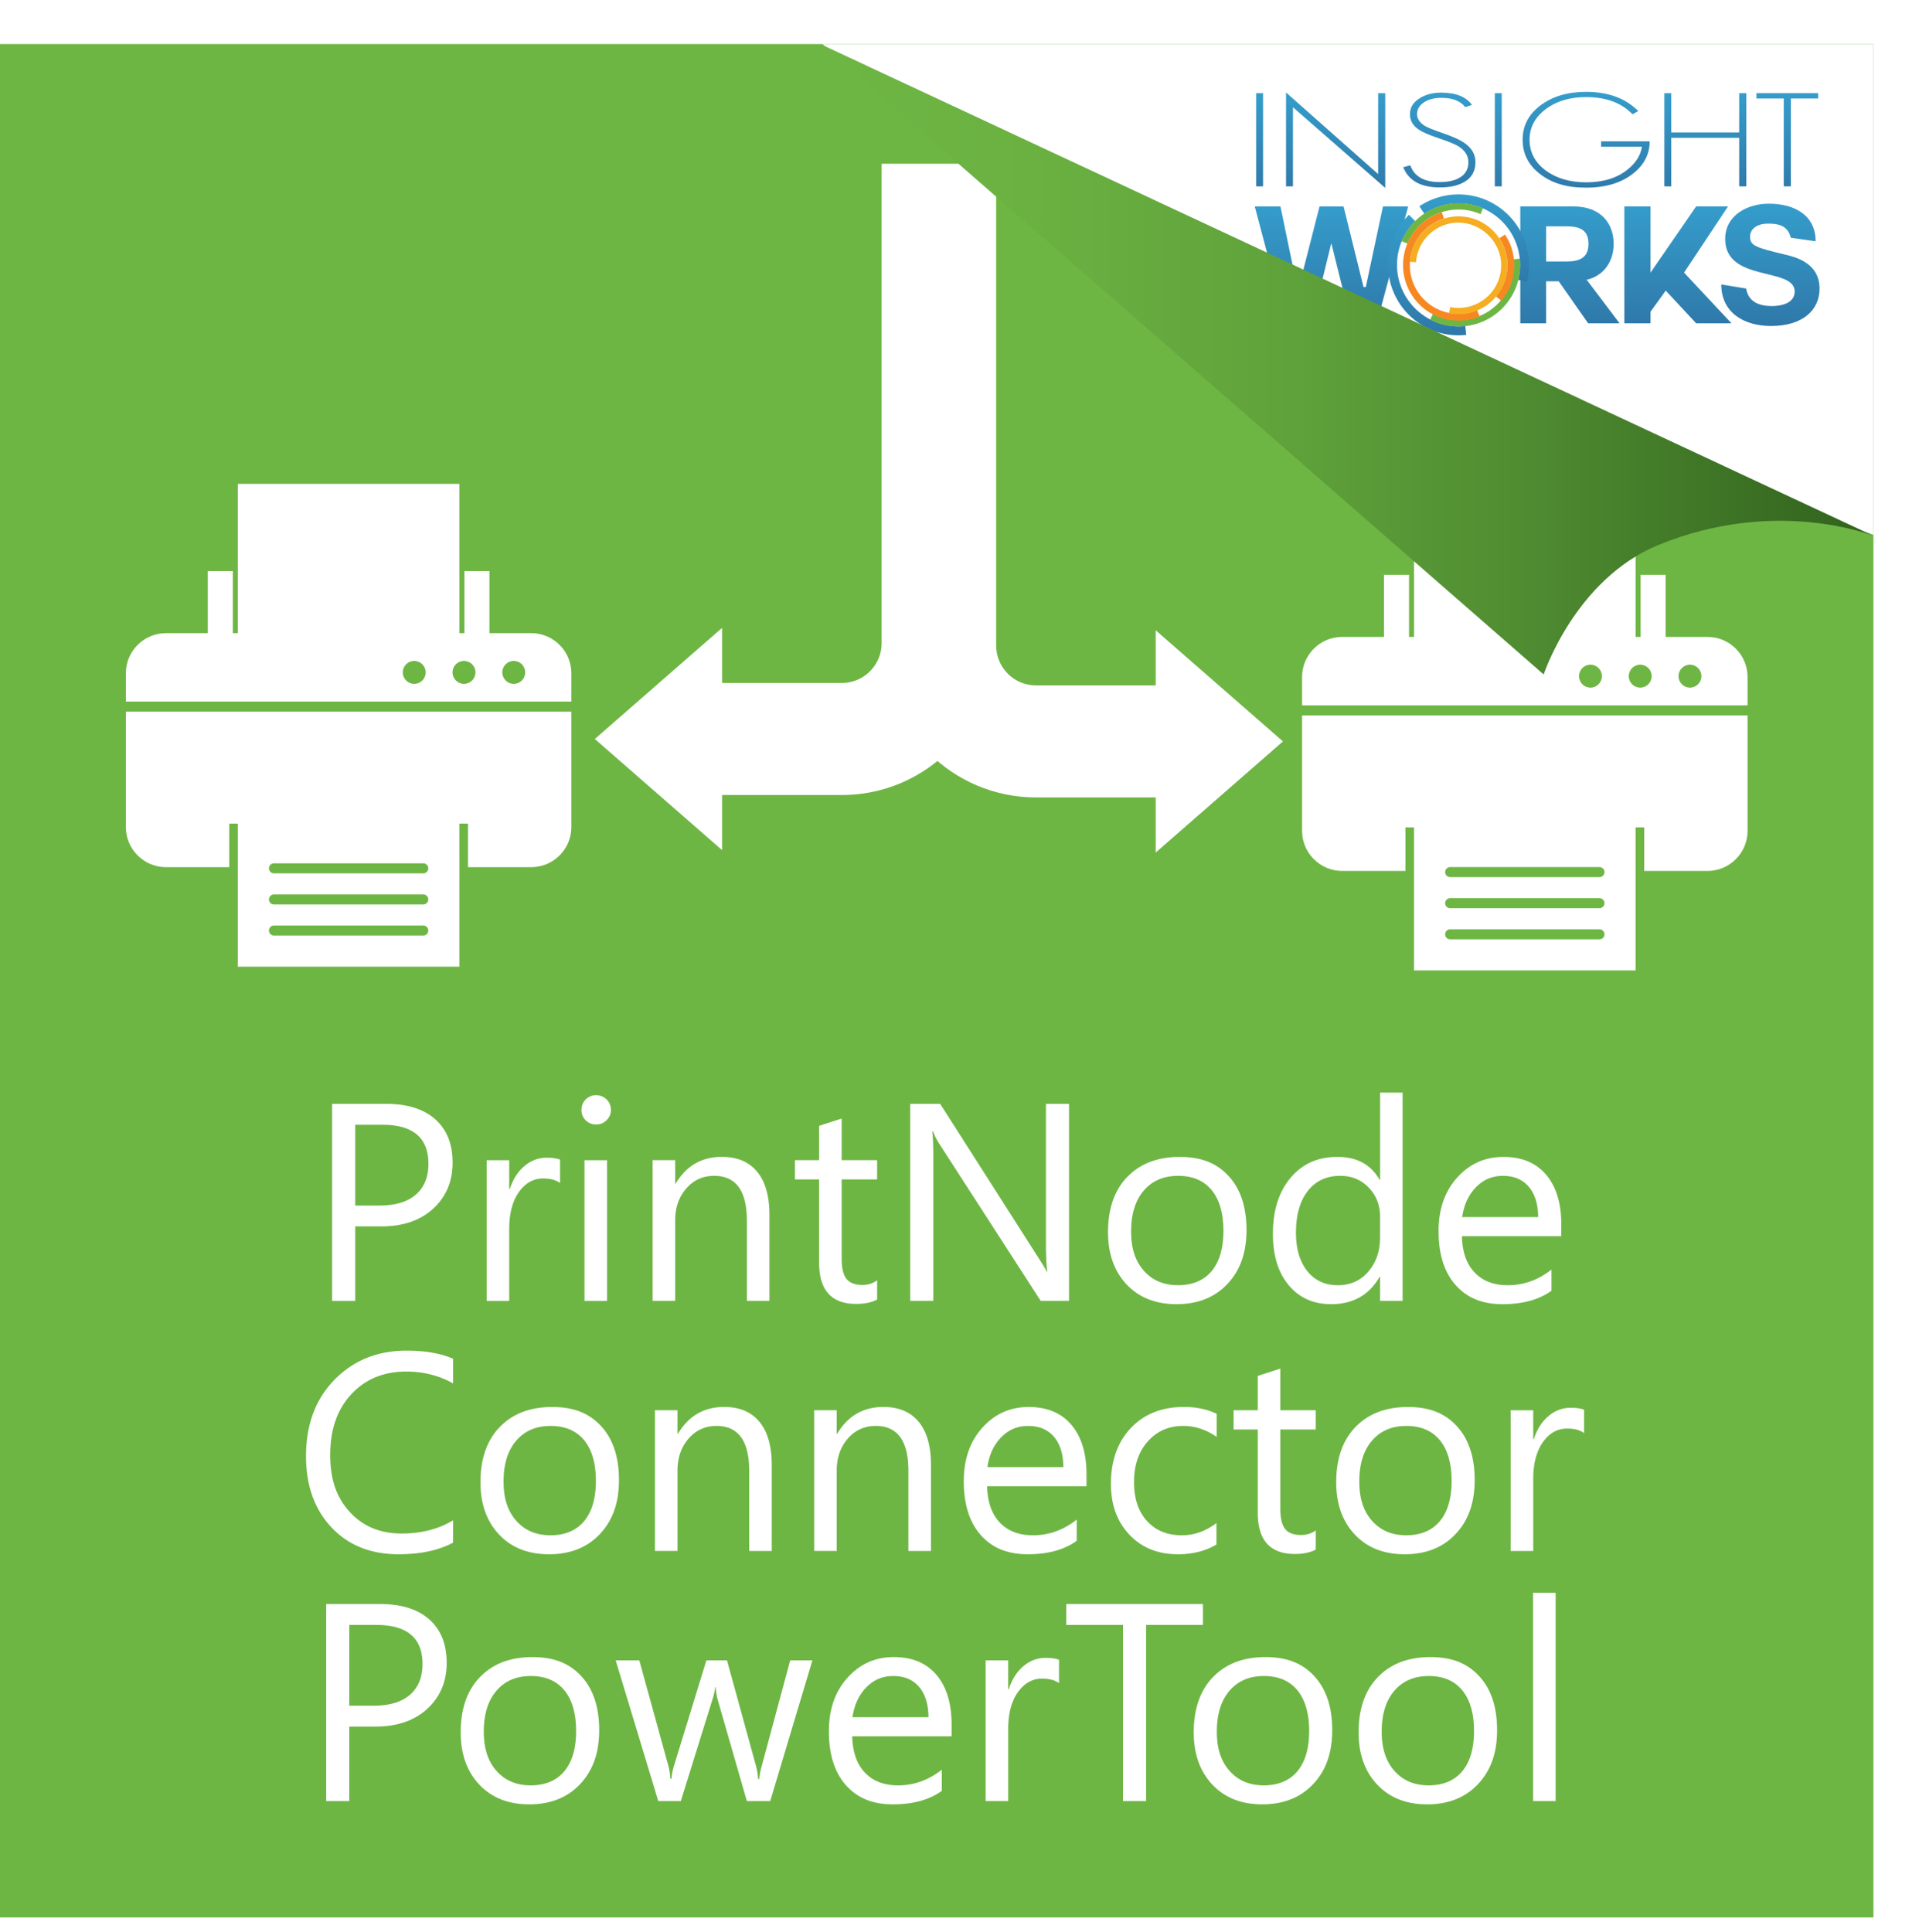
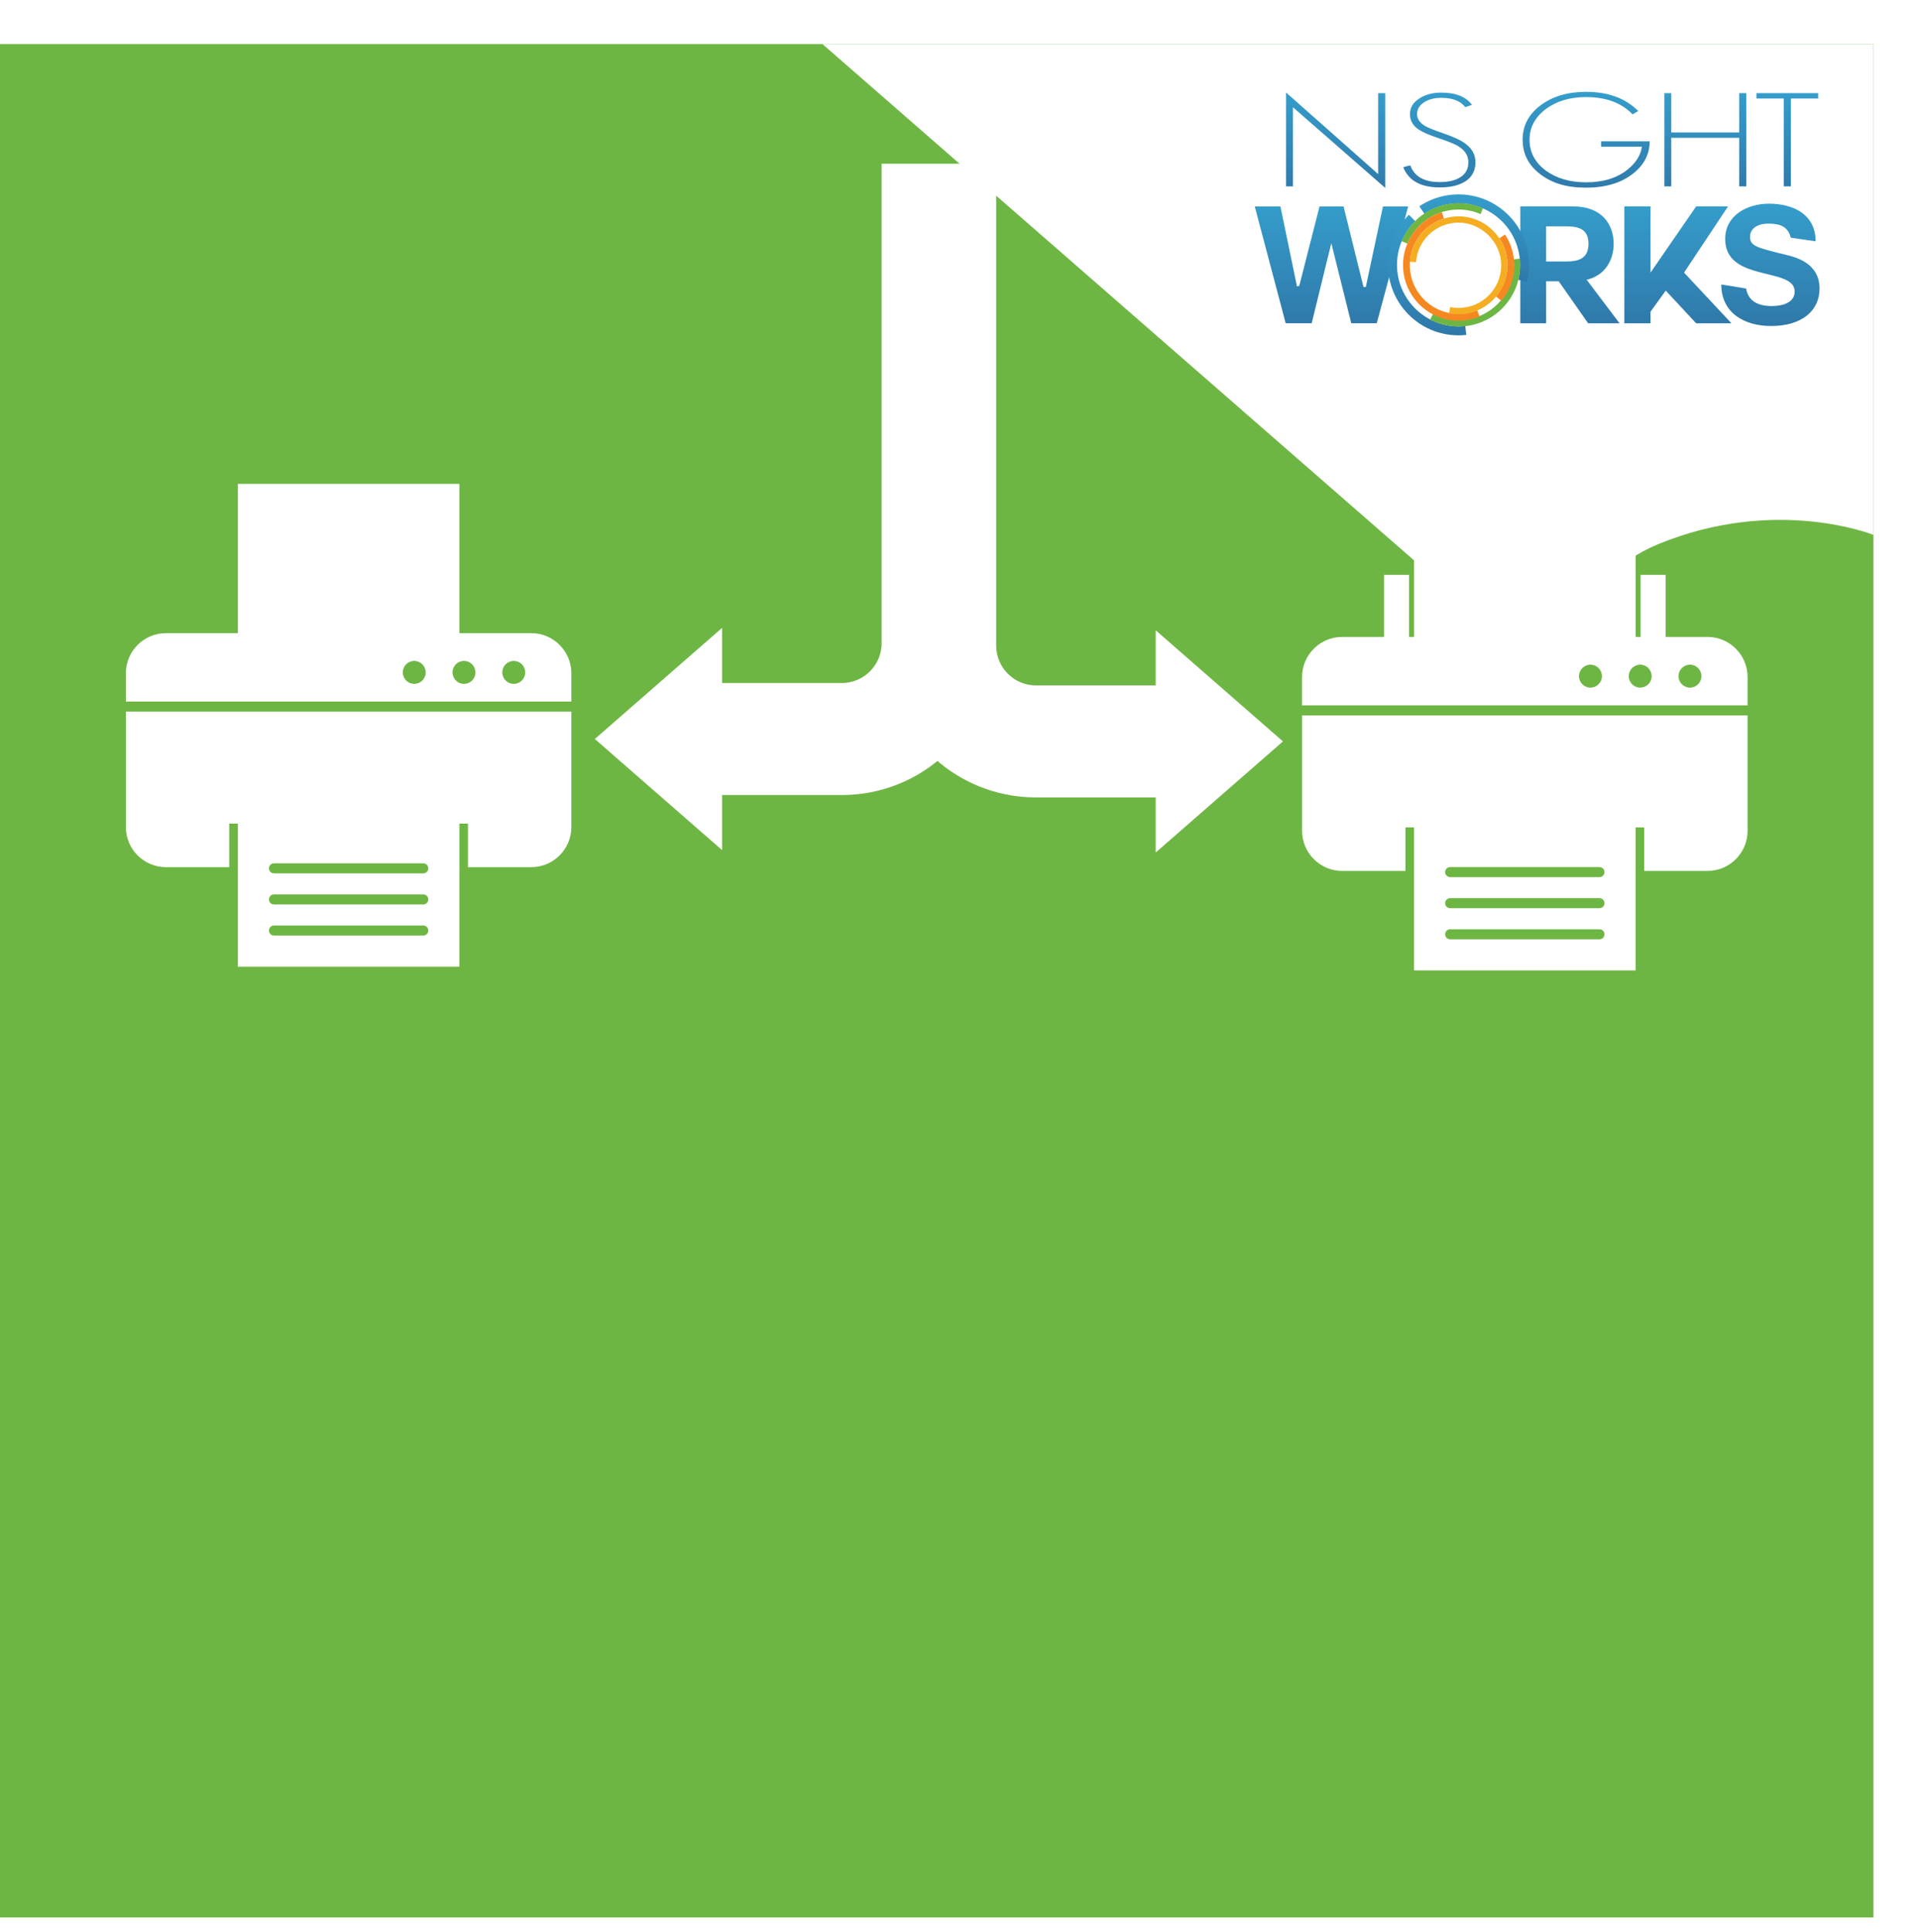
<svg xmlns="http://www.w3.org/2000/svg" xmlns:xlink="http://www.w3.org/1999/xlink" viewBox="0 0 1024.32 1031.25">
  <defs>
    <linearGradient id="linear-gradient" x1="710.71" x2="710.71" y1="105.59" y2="182.04" gradientUnits="userSpaceOnUse">
      <stop offset="0" stop-color="#359fcd" />
      <stop offset="1" stop-color="#2e74a5" />
    </linearGradient>
    <linearGradient xlink:href="#linear-gradient" id="linear-gradient-2" x1="837.99" x2="837.99" y1="105.59" y2="182.04" />
    <linearGradient xlink:href="#linear-gradient" id="linear-gradient-3" x1="895.63" x2="895.63" y1="105.59" y2="182.04" />
    <linearGradient xlink:href="#linear-gradient" id="linear-gradient-4" x1="945" x2="945" y1="105.59" y2="182.04" />
    <linearGradient xlink:href="#linear-gradient" id="linear-gradient-5" x1="672.34" x2="672.34" y1="46.53" y2="110.83" />
    <linearGradient xlink:href="#linear-gradient" id="linear-gradient-6" x1="712.94" x2="712.94" y1="46.53" y2="110.83" />
    <linearGradient xlink:href="#linear-gradient" id="linear-gradient-7" x1="768.29" x2="768.29" y1="46.53" y2="110.83" />
    <linearGradient xlink:href="#linear-gradient" id="linear-gradient-8" x1="799.74" x2="799.74" y1="46.53" y2="110.83" />
    <linearGradient xlink:href="#linear-gradient" id="linear-gradient-9" x1="846.65" x2="846.65" y1="46.53" y2="110.83" />
    <linearGradient xlink:href="#linear-gradient" id="linear-gradient-10" x1="910.26" x2="910.26" y1="46.53" y2="110.83" />
    <linearGradient xlink:href="#linear-gradient" id="linear-gradient-11" x1="954.03" x2="954.03" y1="46.53" y2="110.83" />
    <linearGradient xlink:href="#linear-gradient" id="linear-gradient-12" x1="786.9" x2="786.9" y1="101.5" y2="156.2" />
    <linearGradient xlink:href="#linear-gradient" id="linear-gradient-13" x1="761.78" x2="761.78" y1="111.55" y2="186.91" />
    <linearGradient id="linear-gradient-14" x1="438.98" x2="999.98" y1="192.02" y2="192.02" gradientUnits="userSpaceOnUse">
      <stop offset="0" stop-color="#6eb644" />
      <stop offset=".2" stop-color="#6ab141" />
      <stop offset=".43" stop-color="#60a33b" />
      <stop offset=".67" stop-color="#4f8c31" />
      <stop offset=".92" stop-color="#386c22" />
      <stop offset="1" stop-color="#30611d" />
    </linearGradient>
    <clipPath id="clippath">
      <path d="M0 23.52h1000v1000H0z" style="fill:none;stroke-width:0" />
    </clipPath>
    <filter id="drop-shadow-1" filterUnits="userSpaceOnUse">
      <feOffset />
      <feGaussianBlur result="blur" stdDeviation="8" />
      <feFlood flood-color="#000" flood-opacity=".75" />
      <feComposite in2="blur" operator="in" />
      <feComposite in="SourceGraphic" />
    </filter>
    <style>.cls-10,.cls-15,.cls-8{stroke-width:0}.cls-8{fill:#6eb644}.cls-10{fill:#fff}.cls-15{fill:#f68821}</style>
  </defs>
  <g id="Green">
    <path d="M0 23.52h1000v1000H0z" class="cls-8" />
    <path d="M1000 23.52v262s-52-21-115 5c-44.26 18.27-61 69-61 69l-385-336h561Z" class="cls-10" />
  </g>
  <g id="mask" style="clip-path:url(#clippath)">
-     <path d="M189.6 654.65v39.75h-12.32V589.24h28.89c11.24 0 19.96 2.74 26.14 8.21 6.18 5.48 9.28 13.2 9.28 23.17s-3.44 18.14-10.3 24.49c-6.87 6.36-16.15 9.53-27.83 9.53H189.6Zm0-54.26v43.12h12.91c8.51 0 15-1.94 19.47-5.83s6.71-9.37 6.71-16.46c0-13.88-8.21-20.83-24.64-20.83H189.6ZM298.93 631.48c-2.1-1.61-5.13-2.42-9.09-2.42-5.13 0-9.42 2.42-12.87 7.26-3.45 4.84-5.17 11.44-5.17 19.8v38.28h-12.03v-75.09h12.03v15.47h.29c1.71-5.28 4.33-9.4 7.85-12.36 3.52-2.96 7.45-4.44 11.81-4.44 3.13 0 5.52.34 7.19 1.03v12.47ZM318.15 600.24c-2.15 0-3.98-.73-5.5-2.2-1.52-1.47-2.27-3.32-2.27-5.57s.76-4.12 2.27-5.61c1.51-1.49 3.35-2.24 5.5-2.24s4.07.75 5.61 2.24c1.54 1.49 2.31 3.36 2.31 5.61s-.77 3.99-2.31 5.5c-1.54 1.52-3.41 2.27-5.61 2.27Zm5.87 94.16h-12.03v-75.09h12.03v75.09ZM410.69 694.39h-12.03v-42.83c0-15.94-5.82-23.91-17.45-23.91-6.01 0-10.99 2.26-14.92 6.78-3.94 4.52-5.9 10.23-5.9 17.12v42.83h-12.03v-75.09h12.03v12.47h.29c5.67-9.48 13.88-14.23 24.64-14.23 8.21 0 14.49 2.65 18.85 7.96 4.35 5.3 6.53 12.97 6.53 22.99v45.9ZM468.18 693.66c-2.84 1.56-6.58 2.35-11.22 2.35-13.15 0-19.73-7.33-19.73-22v-44.44h-12.91V619.3h12.91v-18.33l12.03-3.89v22.22h18.92v10.27h-18.92v42.31c0 5.04.86 8.63 2.57 10.78 1.71 2.15 4.55 3.23 8.51 3.23 3.03 0 5.65-.83 7.85-2.49v10.27ZM570.62 694.39h-15.11l-54.12-83.82a34.81 34.81 0 0 1-3.37-6.6h-.44c.39 2.25.59 7.06.59 14.45v75.97h-12.32V589.23h15.99l52.65 82.5c2.2 3.42 3.62 5.77 4.25 7.04h.29c-.49-3.03-.73-8.19-.73-15.47v-74.06h12.32V694.4ZM627.96 696.15c-11.1 0-19.96-3.51-26.58-10.52-6.62-7.01-9.94-16.32-9.94-27.9 0-12.61 3.45-22.46 10.34-29.55s16.21-10.63 27.94-10.63 19.93 3.45 26.21 10.34c6.28 6.89 9.42 16.45 9.42 28.67s-3.39 21.57-10.16 28.78c-6.77 7.21-15.85 10.82-27.24 10.82Zm.88-68.49c-7.73 0-13.84 2.63-18.33 7.88-4.5 5.26-6.75 12.5-6.75 21.74s2.27 15.91 6.82 21.05c4.55 5.13 10.63 7.7 18.26 7.7s13.75-2.52 17.93-7.55c4.18-5.03 6.27-12.2 6.27-21.49s-2.09-16.62-6.27-21.71c-4.18-5.08-10.16-7.63-17.93-7.63ZM748.67 694.39h-12.03v-12.76h-.29c-5.57 9.68-14.18 14.52-25.81 14.52-9.44 0-16.98-3.36-22.62-10.08-5.65-6.72-8.47-15.88-8.47-27.46 0-12.42 3.13-22.37 9.39-29.85 6.26-7.48 14.59-11.22 25.01-11.22s17.82 4.06 22.51 12.17h.29v-46.49h12.03v111.17Zm-12.03-33.95v-11.07c0-6.06-2-11.19-6.01-15.4-4.01-4.2-9.09-6.31-15.25-6.31-7.33 0-13.1 2.69-17.31 8.07-4.21 5.38-6.31 12.81-6.31 22.29 0 8.65 2.02 15.49 6.05 20.5 4.03 5.01 9.45 7.52 16.24 7.52s12.14-2.42 16.32-7.26 6.27-10.95 6.27-18.33ZM833.36 659.86h-53.02c.19 8.36 2.44 14.81 6.75 19.36 4.3 4.55 10.22 6.82 17.75 6.82 8.46 0 16.23-2.79 23.32-8.36v11.29c-6.6 4.79-15.33 7.19-26.18 7.19s-18.95-3.41-25.01-10.23c-6.06-6.82-9.09-16.41-9.09-28.78 0-11.68 3.31-21.2 9.94-28.56 6.62-7.36 14.85-11.04 24.68-11.04s17.43 3.18 22.81 9.53c5.38 6.36 8.07 15.18 8.07 26.47v6.31Zm-12.32-10.19c-.05-6.94-1.72-12.34-5.02-16.21-3.3-3.86-7.88-5.79-13.75-5.79s-10.49 2.03-14.45 6.09-6.41 9.36-7.33 15.91h40.55ZM241.81 823.49c-7.77 4.11-17.45 6.16-29.04 6.16-14.96 0-26.94-4.81-35.93-14.45-9-9.63-13.49-22.27-13.49-37.91 0-16.82 5.06-30.41 15.18-40.77s22.95-15.55 38.5-15.55c9.97 0 18.23 1.44 24.79 4.33v13.13c-7.53-4.2-15.84-6.31-24.93-6.31-12.08 0-21.86 4.03-29.37 12.1-7.5 8.07-11.26 18.85-11.26 32.34s3.51 23.01 10.52 30.62c7.01 7.6 16.22 11.4 27.61 11.4 10.56 0 19.7-2.35 27.43-7.04v11.95ZM292.99 829.65c-11.1 0-19.96-3.51-26.58-10.52-6.62-7.01-9.94-16.32-9.94-27.9 0-12.61 3.45-22.46 10.34-29.55s16.21-10.63 27.94-10.63 19.93 3.45 26.22 10.34c6.28 6.89 9.42 16.45 9.42 28.67s-3.39 21.57-10.16 28.78c-6.77 7.21-15.85 10.82-27.24 10.82Zm.88-68.49c-7.72 0-13.84 2.63-18.33 7.88-4.5 5.26-6.75 12.5-6.75 21.74s2.27 15.91 6.82 21.05c4.55 5.13 10.63 7.7 18.26 7.7s13.75-2.52 17.93-7.55c4.18-5.03 6.27-12.2 6.27-21.49s-2.09-16.62-6.27-21.71c-4.18-5.08-10.16-7.63-17.93-7.63ZM411.93 827.89H399.9v-42.83c0-15.94-5.82-23.91-17.45-23.91-6.01 0-10.99 2.26-14.92 6.78-3.94 4.52-5.9 10.23-5.9 17.12v42.83H349.6v-75.09h12.03v12.47h.29c5.67-9.48 13.88-14.23 24.64-14.23 8.21 0 14.49 2.65 18.85 7.96 4.35 5.3 6.53 12.97 6.53 22.99v45.9ZM496.92 827.89h-12.03v-42.83c0-15.94-5.82-23.91-17.45-23.91-6.01 0-10.99 2.26-14.92 6.78-3.94 4.52-5.9 10.23-5.9 17.12v42.83h-12.03v-75.09h12.03v12.47h.29c5.67-9.48 13.88-14.23 24.64-14.23 8.21 0 14.49 2.65 18.85 7.96 4.35 5.3 6.53 12.97 6.53 22.99v45.9ZM579.93 793.35h-53.02c.19 8.36 2.44 14.81 6.75 19.36 4.3 4.55 10.22 6.82 17.75 6.82 8.46 0 16.23-2.79 23.32-8.36v11.29c-6.6 4.79-15.33 7.19-26.18 7.19s-18.95-3.41-25.01-10.23c-6.06-6.82-9.09-16.41-9.09-28.78 0-11.68 3.31-21.2 9.94-28.56 6.62-7.36 14.85-11.04 24.68-11.04s17.43 3.18 22.81 9.53c5.38 6.36 8.07 15.18 8.07 26.47v6.31Zm-12.32-10.19c-.05-6.94-1.72-12.34-5.02-16.21-3.3-3.86-7.88-5.79-13.75-5.79s-10.49 2.03-14.45 6.09-6.41 9.36-7.33 15.91h40.55ZM649.3 824.44c-5.77 3.47-12.61 5.21-20.53 5.21-10.71 0-19.35-3.48-25.92-10.45-6.58-6.97-9.86-16-9.86-27.1 0-12.37 3.54-22.3 10.63-29.81 7.09-7.5 16.55-11.26 28.38-11.26 6.6 0 12.42 1.22 17.45 3.67v12.32c-5.57-3.91-11.54-5.87-17.89-5.87-7.68 0-13.97 2.75-18.88 8.25-4.91 5.5-7.37 12.72-7.37 21.67s2.31 15.74 6.93 20.83c4.62 5.08 10.82 7.63 18.59 7.63 6.55 0 12.71-2.17 18.48-6.53v11.44ZM702.32 827.15c-2.84 1.56-6.58 2.35-11.22 2.35-13.15 0-19.73-7.33-19.73-22v-44.44h-12.91v-10.27h12.91v-18.33l12.03-3.89v22.22h18.92v10.27H683.4v42.31c0 5.04.86 8.63 2.57 10.78 1.71 2.15 4.55 3.23 8.51 3.23 3.03 0 5.65-.83 7.85-2.49v10.27ZM749.76 829.65c-11.1 0-19.96-3.51-26.58-10.52-6.62-7.01-9.94-16.32-9.94-27.9 0-12.61 3.45-22.46 10.34-29.55s16.21-10.63 27.94-10.63 19.93 3.45 26.21 10.34c6.28 6.89 9.42 16.45 9.42 28.67s-3.39 21.57-10.16 28.78c-6.77 7.21-15.85 10.82-27.24 10.82Zm.88-68.49c-7.73 0-13.84 2.63-18.33 7.88-4.5 5.26-6.75 12.5-6.75 21.74s2.27 15.91 6.82 21.05c4.55 5.13 10.63 7.7 18.26 7.7s13.75-2.52 17.93-7.55c4.18-5.03 6.27-12.2 6.27-21.49s-2.09-16.62-6.27-21.71c-4.18-5.08-10.16-7.63-17.93-7.63ZM845.53 764.97c-2.1-1.61-5.13-2.42-9.09-2.42-5.13 0-9.42 2.42-12.87 7.26-3.45 4.84-5.17 11.44-5.17 19.8v38.28h-12.03V752.8h12.03v15.47h.29c1.71-5.28 4.33-9.4 7.85-12.36 3.52-2.96 7.45-4.44 11.81-4.44 3.13 0 5.52.34 7.19 1.03v12.47ZM186.44 921.64v39.75h-12.32V856.23h28.89c11.24 0 19.96 2.74 26.14 8.21 6.18 5.48 9.28 13.2 9.28 23.17s-3.44 18.14-10.3 24.49c-6.87 6.36-16.15 9.53-27.83 9.53h-13.86Zm0-54.26v43.12h12.91c8.51 0 15-1.94 19.47-5.83s6.71-9.37 6.71-16.46c0-13.88-8.21-20.83-24.64-20.83h-14.45ZM282.43 963.14c-11.1 0-19.96-3.51-26.58-10.52-6.62-7.01-9.94-16.32-9.94-27.9 0-12.61 3.45-22.46 10.34-29.55s16.21-10.63 27.94-10.63 19.93 3.45 26.22 10.34c6.28 6.89 9.42 16.45 9.42 28.67s-3.39 21.57-10.16 28.78c-6.77 7.21-15.85 10.82-27.24 10.82Zm.88-68.49c-7.72 0-13.84 2.63-18.33 7.88-4.5 5.26-6.75 12.5-6.75 21.74s2.27 15.91 6.82 21.05c4.55 5.13 10.63 7.7 18.26 7.7s13.75-2.52 17.93-7.55c4.18-5.03 6.27-12.2 6.27-21.49s-2.09-16.62-6.27-21.71c-4.18-5.08-10.16-7.63-17.93-7.63ZM433.64 886.29l-22.51 75.09h-12.47l-15.47-53.75c-.59-2.05-.98-4.38-1.17-6.97h-.29c-.15 1.76-.66 4.03-1.54 6.82l-16.79 53.9h-12.03l-22.73-75.09h12.61l15.55 56.46c.49 1.71.83 3.96 1.03 6.75h.59c.15-2.15.59-4.45 1.32-6.89l17.31-56.32h11l15.55 56.61c.49 1.81.85 4.06 1.1 6.75h.59c.1-1.91.51-4.16 1.25-6.75l15.25-56.61h11.88ZM507.92 926.84H454.9c.19 8.36 2.44 14.81 6.75 19.36 4.3 4.55 10.22 6.82 17.75 6.82 8.46 0 16.23-2.79 23.32-8.36v11.29c-6.6 4.79-15.33 7.19-26.18 7.19s-18.95-3.41-25.01-10.23c-6.06-6.82-9.09-16.41-9.09-28.78 0-11.68 3.31-21.2 9.94-28.56 6.62-7.36 14.85-11.04 24.68-11.04s17.43 3.18 22.81 9.53c5.38 6.36 8.07 15.18 8.07 26.47v6.31Zm-12.32-10.19c-.05-6.94-1.72-12.34-5.02-16.21-3.3-3.86-7.88-5.79-13.75-5.79s-10.49 2.03-14.45 6.09-6.41 9.36-7.33 15.91h40.55ZM565.27 898.46c-2.1-1.61-5.13-2.42-9.09-2.42-5.13 0-9.42 2.42-12.87 7.26-3.45 4.84-5.17 11.44-5.17 19.8v38.28h-12.03v-75.09h12.03v15.47h.29c1.71-5.28 4.33-9.4 7.85-12.36 3.52-2.96 7.45-4.44 11.81-4.44 3.13 0 5.52.34 7.19 1.03v12.47ZM642.12 867.37h-30.36v94.01h-12.32v-94.01h-30.29v-11.15h72.96v11.15ZM673.72 963.14c-11.1 0-19.96-3.51-26.58-10.52-6.62-7.01-9.94-16.32-9.94-27.9 0-12.61 3.45-22.46 10.34-29.55s16.21-10.63 27.94-10.63 19.93 3.45 26.21 10.34c6.28 6.89 9.42 16.45 9.42 28.67s-3.39 21.57-10.16 28.78c-6.77 7.21-15.85 10.82-27.24 10.82Zm.88-68.49c-7.73 0-13.84 2.63-18.33 7.88-4.5 5.26-6.75 12.5-6.75 21.74s2.27 15.91 6.82 21.05c4.55 5.13 10.63 7.7 18.26 7.7s13.75-2.52 17.93-7.55c4.18-5.03 6.27-12.2 6.27-21.49s-2.09-16.62-6.27-21.71c-4.18-5.08-10.16-7.63-17.93-7.63ZM761.72 963.14c-11.1 0-19.96-3.51-26.58-10.52-6.62-7.01-9.94-16.32-9.94-27.9 0-12.61 3.45-22.46 10.34-29.55s16.21-10.63 27.94-10.63 19.93 3.45 26.21 10.34c6.28 6.89 9.42 16.45 9.42 28.67s-3.39 21.57-10.16 28.78c-6.77 7.21-15.85 10.82-27.24 10.82Zm.88-68.49c-7.73 0-13.84 2.63-18.33 7.88-4.5 5.26-6.75 12.5-6.75 21.74s2.27 15.91 6.82 21.05c4.55 5.13 10.63 7.7 18.26 7.7s13.75-2.52 17.93-7.55c4.18-5.03 6.27-12.2 6.27-21.49s-2.09-16.62-6.27-21.71c-4.18-5.08-10.16-7.63-17.93-7.63ZM830.36 961.38h-12.03V850.21h12.03v111.17ZM114.33 304.83h9.94v41.21h22.9v2.68h86.63v-2.68h14.09v-41.21h13.36v47.42H110.92v-47.42h3.41z" class="cls-10" />
    <path d="M88.55 337.98h195.06c5.88 0 11.22 2.4 15.09 6.27 3.87 3.87 6.27 9.21 6.27 15.09v15.16H67.19v-15.16c0-5.88 2.4-11.22 6.27-15.09 3.87-3.87 9.21-6.27 15.09-6.27Zm216.42 41.89v61.65c0 5.88-2.4 11.22-6.27 15.09-3.87 3.87-9.21 6.27-15.09 6.27H249.8v-23.24H122.36v23.24H88.55c-5.88 0-11.22-2.4-15.09-6.27-3.87-3.87-6.27-9.21-6.27-15.09v-61.65h237.79Zm-26.41-25.28c-1.11-1.11-2.64-1.79-4.33-1.79s-3.22.69-4.33 1.79c-1.11 1.11-1.79 2.64-1.79 4.33s.69 3.22 1.79 4.33c1.11 1.11 2.64 1.79 4.33 1.79s3.22-.69 4.33-1.79c1.11-1.11 1.79-2.64 1.79-4.33s-.69-3.22-1.79-4.33Zm-26.56 0c-1.11-1.11-2.64-1.79-4.33-1.79s-3.22.69-4.33 1.79c-1.11 1.11-1.79 2.64-1.79 4.33s.69 3.22 1.79 4.33c1.11 1.11 2.64 1.79 4.33 1.79s3.22-.69 4.33-1.79c1.11-1.11 1.79-2.64 1.79-4.33s-.69-3.22-1.79-4.33Zm-26.56 0c-1.11-1.11-2.64-1.79-4.33-1.79s-3.22.69-4.33 1.79c-1.11 1.11-1.79 2.64-1.79 4.33s.69 3.22 1.79 4.33c1.11 1.11 2.64 1.79 4.33 1.79s3.22-.69 4.33-1.79c1.11-1.11 1.79-2.64 1.79-4.33s-.69-3.22-1.79-4.33Z" class="cls-10" />
    <path d="M129.64 258.3H245.21V343.35H126.95V258.3h2.69zM129.64 430.1h115.57V516H126.95v-85.9h2.68Zm16.6 30.73a2.68 2.68 0 0 0 0 5.36h79.69a2.68 2.68 0 0 0 0-5.36h-79.69Zm0 16.6a2.68 2.68 0 0 0 0 5.36h79.69a2.68 2.68 0 0 0 0-5.36h-79.69Zm0 16.6a2.68 2.68 0 0 0 0 5.36h79.69a2.68 2.68 0 0 0 0-5.36h-79.69ZM742.17 306.84h9.94v41.2h22.9v2.69h86.63v-2.69h14.09v-41.2h13.35v47.42H738.75v-47.42h3.42z" class="cls-10" />
    <path d="M716.39 339.99h195.06c5.88 0 11.22 2.4 15.09 6.27 3.87 3.87 6.27 9.21 6.27 15.09v15.16H695.02v-15.16c0-5.88 2.4-11.22 6.27-15.09 3.87-3.87 9.21-6.27 15.09-6.27Zm216.42 41.89v61.65c0 5.88-2.4 11.22-6.27 15.09-3.87 3.87-9.21 6.27-15.09 6.27h-33.81v-23.24H750.2v23.24h-33.81c-5.88 0-11.22-2.4-15.09-6.27-3.87-3.87-6.27-9.21-6.27-15.09v-61.65h237.79ZM906.4 356.6c-1.11-1.11-2.64-1.79-4.33-1.79s-3.22.69-4.33 1.79c-1.11 1.11-1.79 2.64-1.79 4.33s.69 3.22 1.79 4.33c1.11 1.11 2.64 1.79 4.33 1.79s3.22-.69 4.33-1.79c1.11-1.11 1.79-2.64 1.79-4.33s-.69-3.22-1.79-4.33Zm-26.56 0c-1.11-1.11-2.64-1.79-4.33-1.79s-3.22.69-4.33 1.79c-1.11 1.11-1.79 2.64-1.79 4.33s.69 3.22 1.79 4.33c1.11 1.11 2.64 1.79 4.33 1.79s3.22-.69 4.33-1.79c1.11-1.11 1.79-2.64 1.79-4.33s-.69-3.22-1.79-4.33Zm-26.56 0c-1.11-1.11-2.64-1.79-4.33-1.79s-3.22.69-4.33 1.79c-1.11 1.11-1.79 2.64-1.79 4.33s.69 3.22 1.79 4.33c1.11 1.11 2.64 1.79 4.33 1.79s3.22-.69 4.33-1.79c1.11-1.11 1.79-2.64 1.79-4.33s-.69-3.22-1.79-4.33Z" class="cls-10" />
    <path d="M757.47 260.31h115.58V345.36H754.79V260.31h2.68zM757.47 432.11h115.57v85.9H754.78v-85.9h2.68Zm16.6 30.73a2.68 2.68 0 0 0 0 5.36h79.69a2.68 2.68 0 0 0 0-5.36h-79.69Zm0 16.6a2.68 2.68 0 0 0 0 5.36h79.69a2.68 2.68 0 0 0 0-5.36h-79.69Zm0 16.6a2.68 2.68 0 0 0 0 5.36h79.69a2.68 2.68 0 0 0 0-5.36h-79.69ZM530.24 87.41V343.3c0 44.78-36.21 81.07-80.88 81.07h-63.93v29.41l-67.92-59.31 67.92-59.31v29.41h63.93c11.72 0 21.23-9.53 21.23-21.28V87.41h59.65Z" class="cls-10" />
    <path d="M472.08 88.7v255.89c0 44.78 36.21 81.07 80.88 81.07h63.93v29.41l67.92-59.31-67.92-59.31v29.41h-63.93c-11.72 0-21.23-9.53-21.23-21.28V88.7h-59.65Z" class="cls-10" />
    <path d="M734.89 172.54h-13.62l-10.56-42.43h-.17l-10.39 42.43h-13.88l-16.5-62.33h13.7l8.81 42.6 1.23-.18 10.82-42.42h12.83l10.64 42.95 1.23.08 9.16-43.03h13.45l-16.76 62.33Z" style="fill:url(#linear-gradient);stroke-width:0" />
    <path d="m847.02 149.45 17.46 23.13h-16.76l-15.7-22.43h-6.73v22.43H811.5v-62.41h28.11c15.7 0 21.73 9.87 21.73 19.99 0 8.47-4.45 17.02-14.83 19.29h.52Zm-21.73-28.63v18.76h10.65c6.55 0 11.96-1.48 11.96-9.43s-5.41-9.34-11.96-9.34h-10.65Z" style="fill:url(#linear-gradient-2);stroke-width:0" />
    <path d="M924.22 172.58h-18.85l-16.23-17.46-8.12 11.26v6.2h-13.97v-62.41h13.97v35.35l24.35-35.35h17.02l-23.48 35.35 25.31 27.06Z" style="fill:url(#linear-gradient-3);stroke-width:0" />
    <path d="M932.04 154.03c1.39 8.2 8.72 9.34 13.79 9.34 4.8 0 12.13-1.4 12.13-7.77 0-13.27-37.1-4.71-37.1-28.02 0-12.83 12.04-18.86 23.31-18.86 13.01 0 24.96 5.67 24.96 20.08l-13.26-1.92c-1.66-7.24-8.03-7.51-12.3-7.51s-9.43 1.84-9.43 7.08c0 4.62 2.97 5.67 18.6 9.42 4.63 1.13 18.5 4.01 18.5 18.15 0 11.44-8.9 20-25.93 20-13.96 0-26.53-6.82-26.53-22.18l13.27 2.18Z" style="fill:url(#linear-gradient-4);stroke-width:0" />
-     <path d="M670.5 99.48V49.73h3.69v49.75h-3.69Z" style="fill:url(#linear-gradient-5);stroke-width:0" />
    <path d="M690.15 57.25v42.23h-3.69v-50.1l49.17 43.55v-43.2h3.78v50.59l-49.26-43.07Z" style="fill:url(#linear-gradient-6);stroke-width:0" />
    <path d="M776.96 99.06c-2.4.65-5.23.98-8.49.98-10.09 0-16.58-3.6-19.47-10.8l3.79-.98c2.15 5.95 7.38 8.93 15.68 8.93 4.73 0 8.45-.88 11.16-2.66 2.78-1.81 4.15-4.46 4.15-7.95 0-3.29-1.62-6.03-4.88-8.22-.87-.6-2.19-1.28-3.97-2.02-1.78-.74-4.06-1.58-6.83-2.5-5.22-1.77-8.79-3.3-10.7-4.6-3.2-2.1-4.8-4.86-4.8-8.3s1.63-6.2 4.89-8.29c3.2-2.14 7.13-3.21 11.81-3.21 7.75 0 13.22 2.18 16.41 6.55l-3.59 1.19c-1.23-1.54-2.71-2.67-4.43-3.42-2.15-1.02-4.95-1.53-8.39-1.53-3.63 0-6.65.77-9.04 2.3-2.58 1.63-3.87 3.77-3.87 6.41 0 2.38 1.34 4.44 4.05 6.2 1.54.94 4.61 2.18 9.23 3.77 2.89.97 5.38 1.94 7.47 2.89 2.09.95 3.78 1.92 5.07 2.88 3.57 2.66 5.35 5.95 5.35 9.89 0 6.32-3.54 10.48-10.6 12.48Z" style="fill:url(#linear-gradient-7);stroke-width:0" />
-     <path d="M797.9 99.48V49.73h3.69v49.75h-3.69Z" style="fill:url(#linear-gradient-8);stroke-width:0" />
    <path d="M871.79 92.58c-6.34 5.06-14.73 7.59-25.19 7.59s-18.08-2.37-24.35-7.11c-6.34-4.78-9.5-10.94-9.5-18.46s3.16-13.54 9.5-18.32c6.4-4.83 14.51-7.25 24.35-7.25 11.81 0 21.09 3.41 27.86 10.25l-3.04 1.74c-5.9-6.14-14.18-9.2-24.81-9.2-8.67 0-15.87 2.16-21.59 6.48-5.71 4.31-8.58 9.75-8.58 16.3s2.83 12.03 8.49 16.31c5.78 4.27 13.01 6.41 21.68 6.41 9.28 0 16.76-2.34 22.42-7.04 4.3-3.53 6.76-7.53 7.38-11.98h-21.78v-2.86h25.93c0 6.78-2.92 12.5-8.76 17.14Z" style="fill:url(#linear-gradient-9);stroke-width:0" />
    <path d="M928.34 99.48V73.56h-36.26v25.92h-3.68V49.73h3.68V70.7h36.26V49.73h3.78v49.75h-3.78Z" style="fill:url(#linear-gradient-10);stroke-width:0" />
    <path d="M955.92 52.58v46.89h-3.79V52.58h-14.57v-2.86h32.93v2.86h-14.57Z" style="fill:url(#linear-gradient-11);stroke-width:0" />
    <path d="M778.53 108.55c18.14 0 32.84 14.7 32.84 32.84 0 2.73-.34 5.38-.97 7.93l4.65 1.16c.72-2.91 1.11-5.95 1.11-9.08 0-20.78-16.85-37.63-37.63-37.63-7.73 0-14.92 2.34-20.9 6.33l2.67 3.99a32.646 32.646 0 0 1 18.23-5.53Z" style="stroke-width:0;fill:url(#linear-gradient-12)" />
    <path d="M782.12 174.03c-1.18.12-2.38.19-3.59.19-18.14 0-32.84-14.7-32.84-32.84 0-9.12 3.73-17.38 9.74-23.33l-3.37-3.41c-6.89 6.82-11.15 16.28-11.15 26.73 0 20.78 16.85 37.63 37.63 37.63 1.39 0 2.77-.08 4.12-.23l-.53-4.76Z" style="fill:url(#linear-gradient-13);stroke-width:0" />
    <path d="m790.32 114.32 1.23-3.17a32.807 32.807 0 0 0-13.02-2.68c-13.69 0-25.42 8.36-30.38 20.25l3.13 1.3c4.45-10.66 14.98-18.16 27.25-18.16 4.19 0 8.18.88 11.79 2.46ZM807.9 138.42c.09.97.15 1.96.15 2.96 0 16.3-13.22 29.52-29.52 29.52-4.91 0-9.54-1.21-13.61-3.33l-1.56 3.01c4.54 2.37 9.7 3.71 15.18 3.71 18.18 0 32.91-14.74 32.91-32.91 0-1.12-.06-2.23-.17-3.32l-3.37.36Z" class="cls-8" />
    <path d="m798.52 158.24 2.84 2.28c4.3-5.15 6.89-11.78 6.89-19.01 0-6.03-1.8-11.63-4.89-16.31l-3.04 1.99c2.7 4.11 4.29 9.03 4.29 14.32 0 6.37-2.3 12.2-6.1 16.72ZM788.41 165.61a25.902 25.902 0 0 1-9.83 1.93c-14.38 0-26.03-11.65-26.03-26.03 0-11.64 7.64-21.49 18.18-24.82l-1.1-3.47c-12.01 3.8-20.71 15.02-20.71 28.29 0 16.38 13.28 29.66 29.67 29.66 3.98 0 7.78-.79 11.25-2.21l-1.41-3.36Z" class="cls-15" />
    <path d="M778.54 115.49c-13.79 0-25.06 10.7-26.02 24.25l3.32.24c.83-11.82 10.66-21.15 22.69-21.15s22.78 10.2 22.78 22.77-10.2 22.78-22.78 22.78c-1.52 0-2.99-.16-4.42-.44l-.65 3.27c1.64.32 3.33.5 5.07.5 14.42 0 26.1-11.69 26.1-26.11s-11.68-26.1-26.1-26.1Z" style="fill:#f5ae21;stroke-width:0" />
-     <path d="M999.98 286.02s-52-21-115 5c-44.26 18.27-61 69-61 69l-385-336 561 262Z" style="fill:url(#linear-gradient-14);filter:url(#drop-shadow-1);stroke-width:0" />
  </g>
</svg>